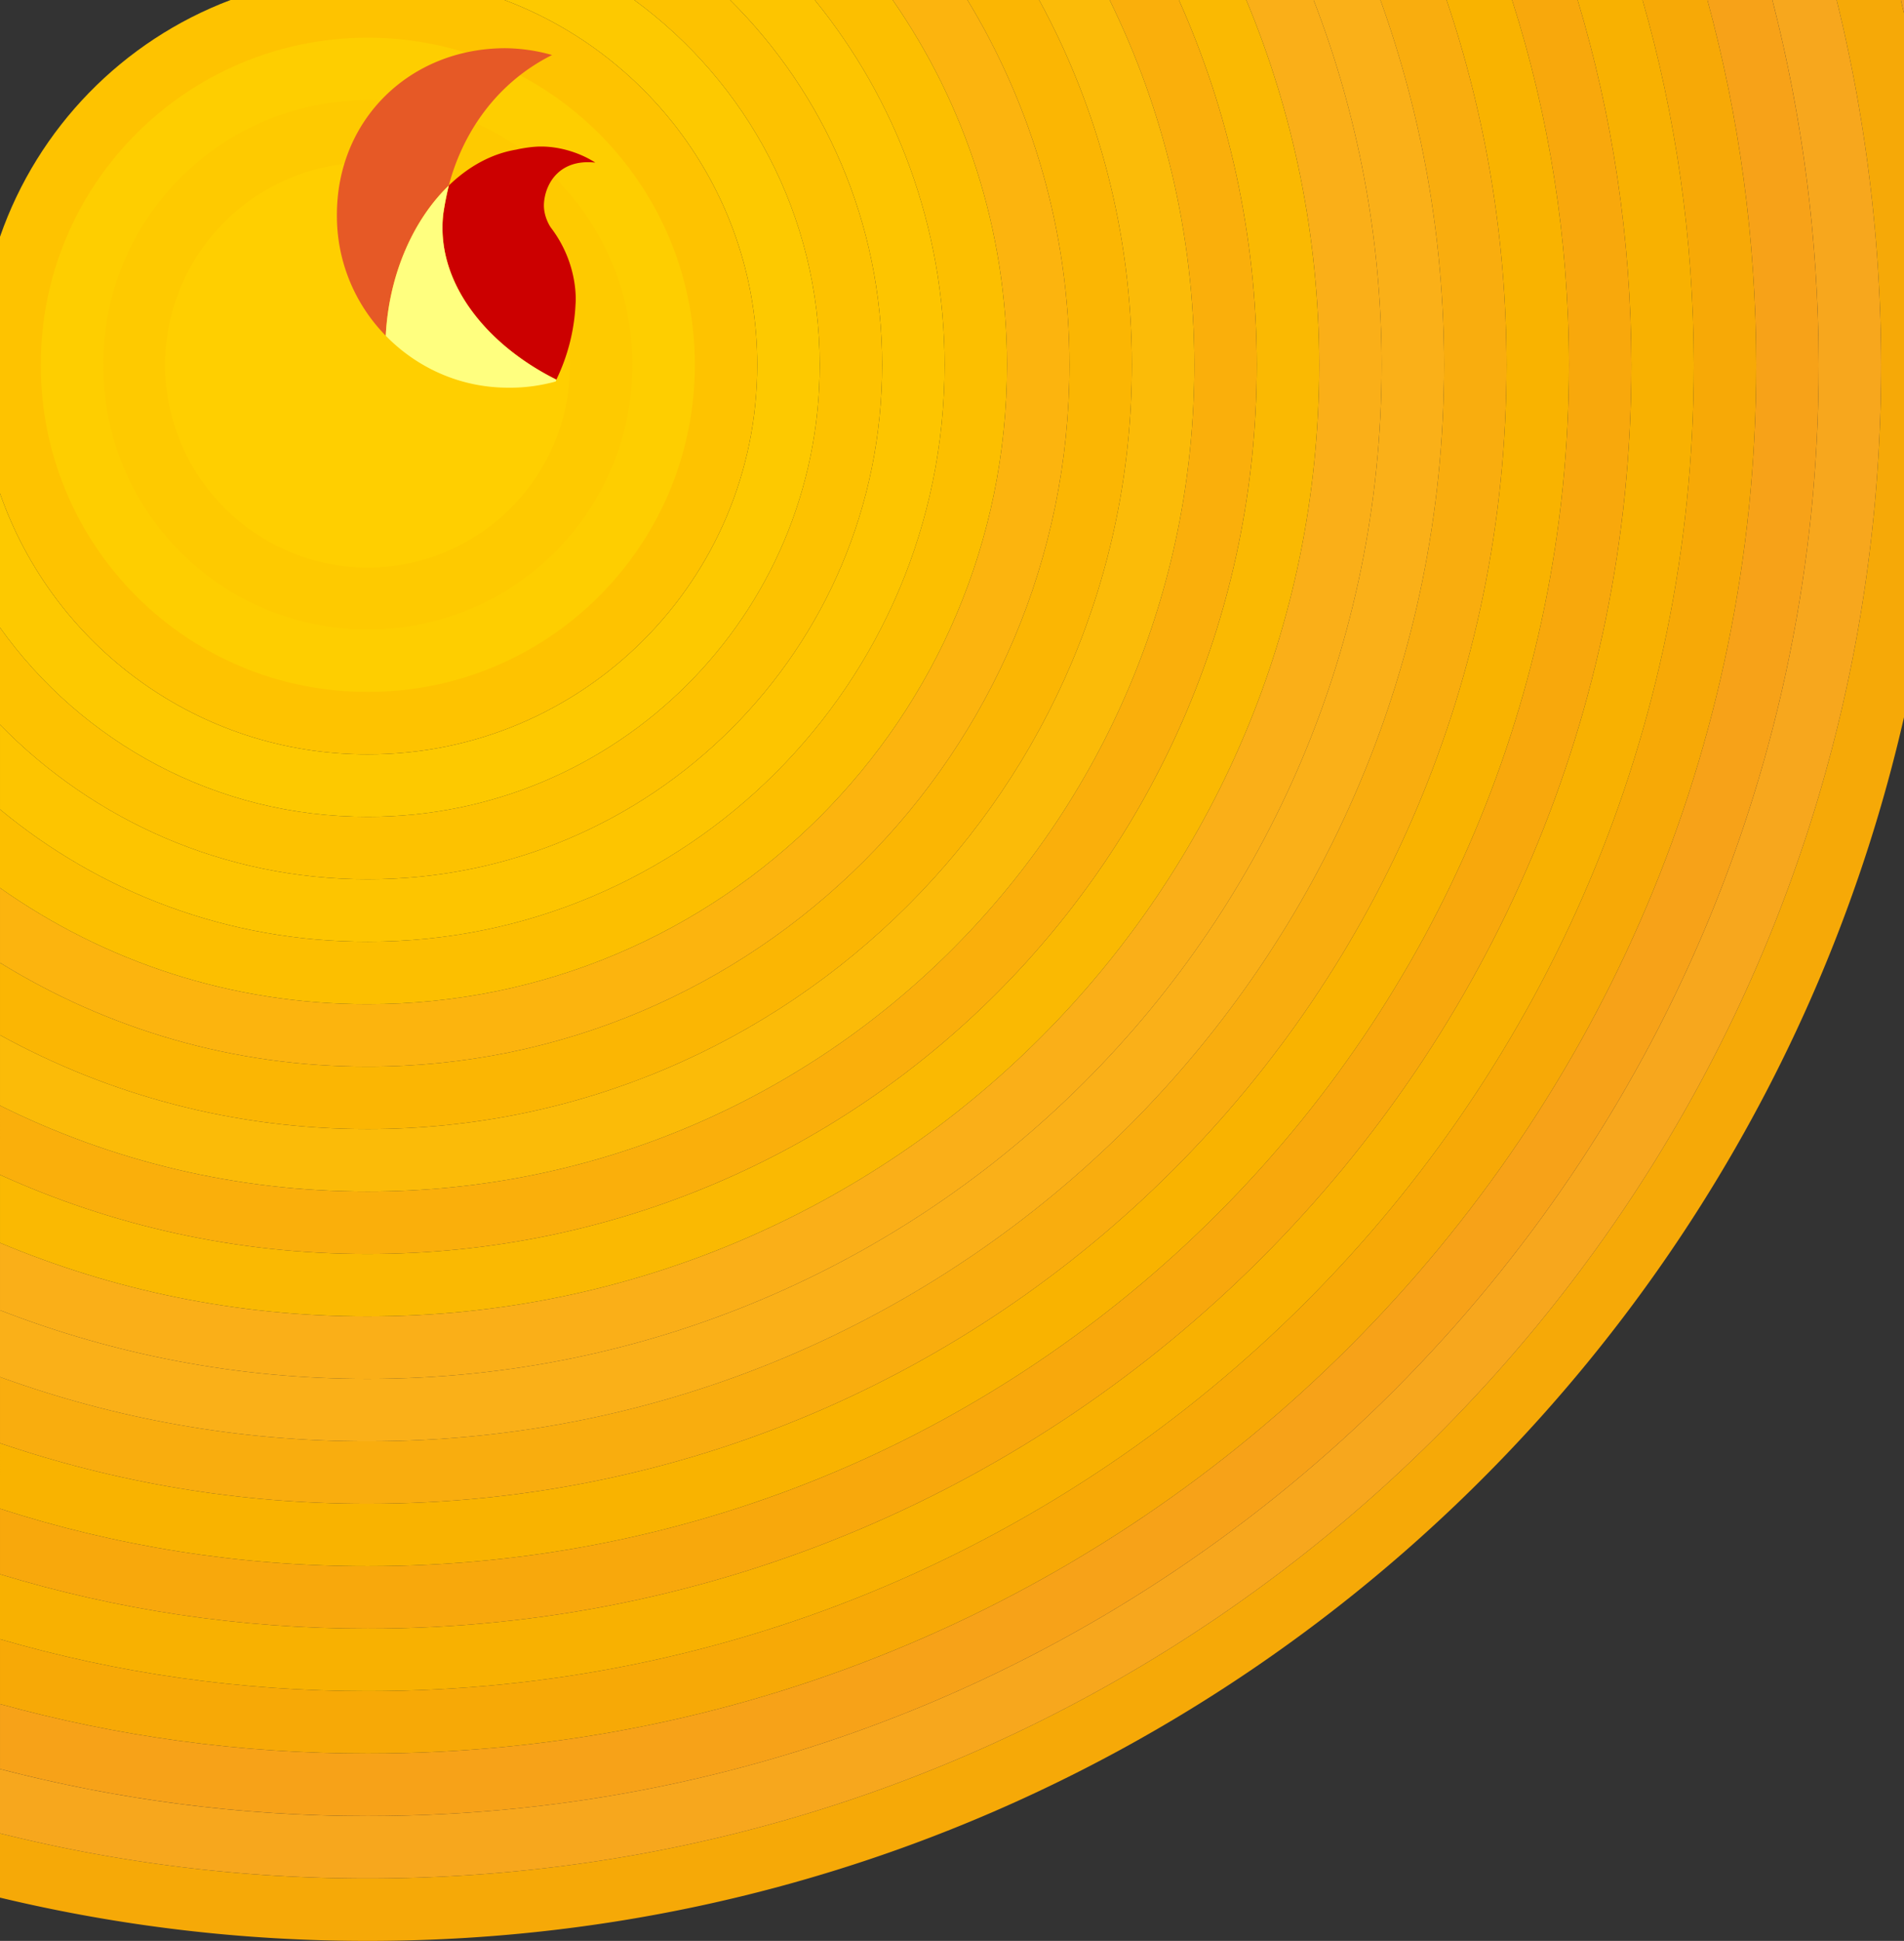
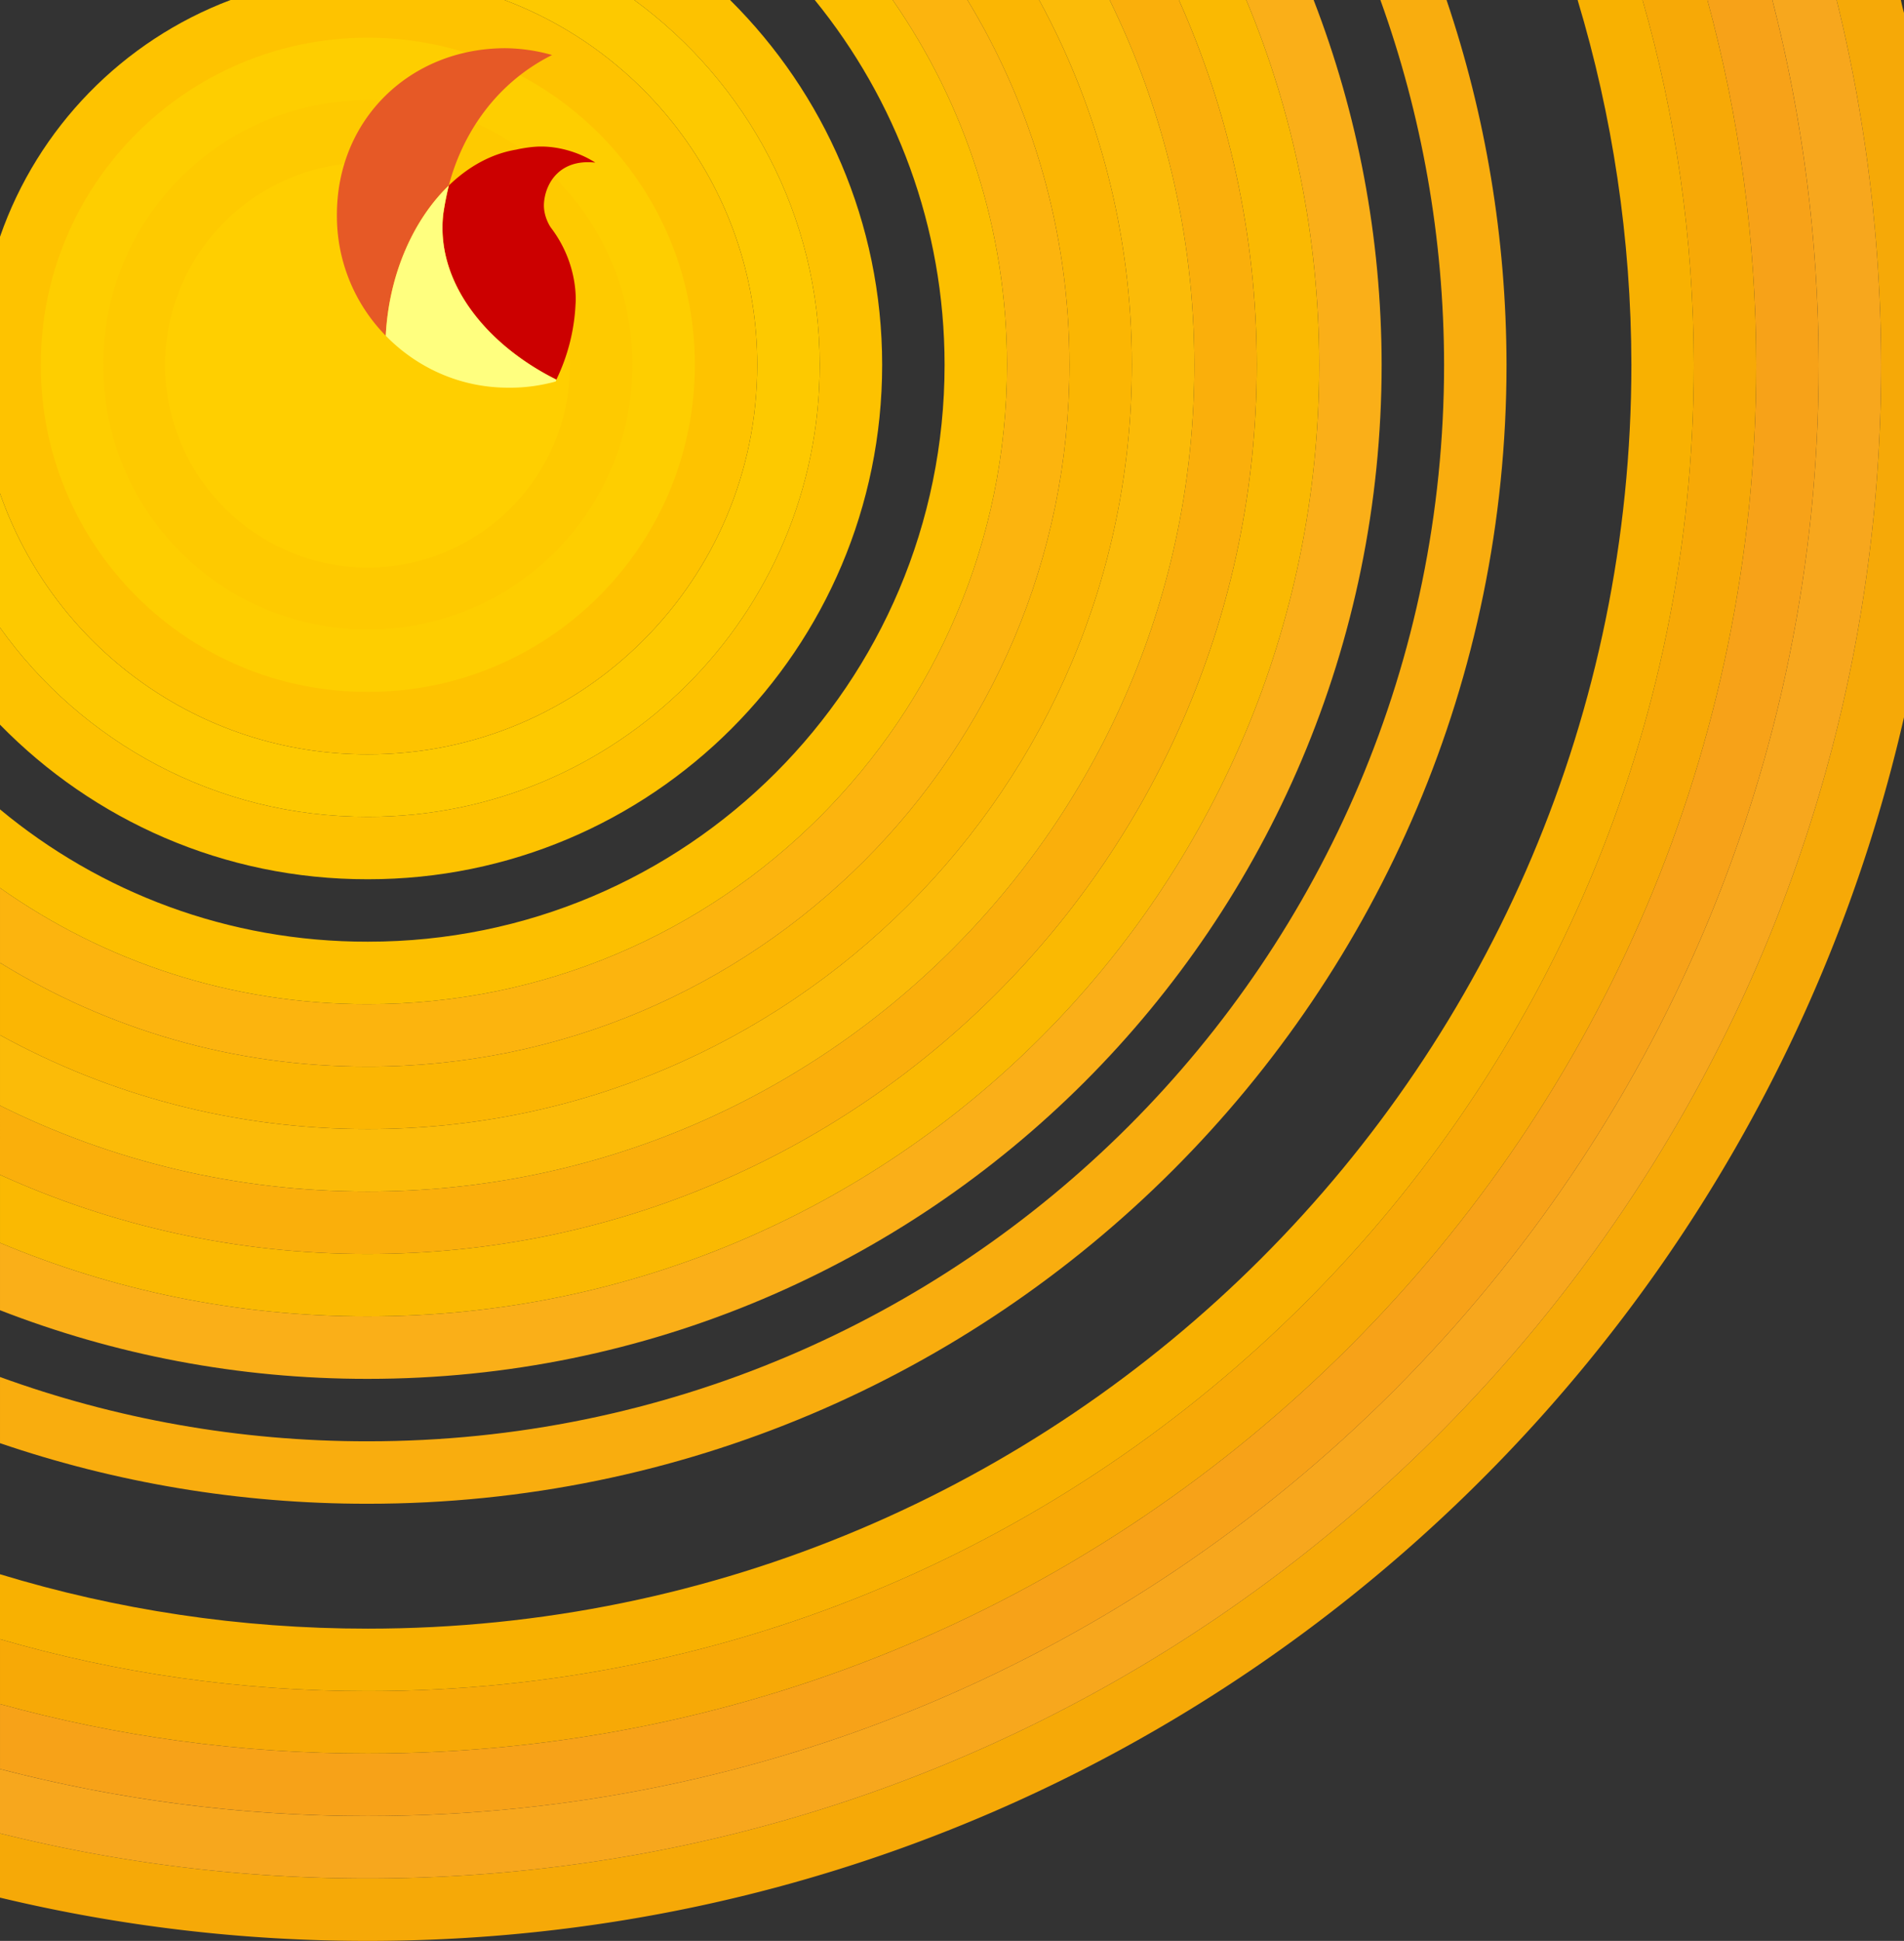
<svg xmlns="http://www.w3.org/2000/svg" width="308" height="313.898">
  <rect width="100%" height="100%" fill="#333333" stroke="none" />
-   <path fill="#f6a11e" d="M308 0h-.5c.137.703.3 1.383.5 2.098V0" />
  <path fill="#f6a907" d="M308 116V2.098c-.2-.715-.363-1.395-.5-2.098h-10.398a248.85 248.85 0 0 1 7.199 59C304.258 194.21 194.664 303.805 59.5 303.797A244.293 244.293 0 0 1 0 296.5v10.398a254.982 254.982 0 0 0 59.5 7c121.156 0 222.582-84.574 248.5-197.898" />
  <path fill="#f7a71d" d="M304.3 59a248.85 248.85 0 0 0-7.198-59h-10.399c4.852 18.875 7.457 38.645 7.5 59C294.16 188.633 189.086 293.707 59.5 293.7A234.898 234.898 0 0 1 0 286.097V296.5c19.027 4.762 38.953 7.305 59.5 7.297C194.664 303.807 304.258 194.21 304.3 59" />
  <path fill="#f7a218" d="M294.203 59c-.043-20.355-2.648-40.125-7.5-59h-10.5c5.117 18.828 7.86 38.605 7.899 59-.04 124.055-100.594 224.61-224.602 224.598-20.625.012-40.57-2.778-59.5-8v10.5c18.98 4.953 38.918 7.609 59.5 7.601C189.086 293.71 294.16 188.633 294.203 59" />
  <path fill="#f7a906" d="M284.102 59c-.04-20.395-2.782-40.172-7.899-59h-10.5c5.39 18.77 8.258 38.562 8.297 59-.04 118.48-96.07 214.508-214.5 214.5-20.668.01-40.629-2.914-59.5-8.402v10.5c18.93 5.222 38.875 8.011 59.5 8C183.508 283.609 284.063 183.055 284.102 59" />
  <path fill="#f8b101" d="M274 59c-.04-20.438-2.906-40.23-8.297-59h-10.5c5.625 18.707 8.66 38.508 8.7 59-.04 112.902-91.548 204.41-204.403 204.398-20.723.012-40.695-3.074-59.5-8.8v10.5c18.871 5.488 38.832 8.41 59.5 8.402 118.43.01 214.46-96.02 214.5-214.5" />
-   <path fill="#f8a80c" d="M263.902 59c-.039-20.492-3.074-40.293-8.699-59h-10.601c5.957 18.633 9.164 38.453 9.199 59-.035 107.324-87.024 194.313-194.301 194.297-20.781.016-40.77-3.25-59.5-9.297v10.598c18.805 5.726 38.777 8.812 59.5 8.8C172.355 263.41 263.863 171.902 263.902 59" />
-   <path fill="#f9b300" d="M253.8 59c-.034-20.547-3.241-40.367-9.198-59H234c6.273 18.547 9.668 38.387 9.703 59-.035 101.75-82.5 184.215-184.203 184.2-20.844.015-40.86-3.442-59.5-9.802V244c18.73 6.047 38.719 9.313 59.5 9.297 107.277.016 194.266-86.973 194.3-194.297" />
  <path fill="#f9ad0e" d="M243.703 59c-.035-20.613-3.43-40.453-9.703-59h-10.7c6.645 18.45 10.27 38.312 10.302 59-.032 96.172-77.977 174.117-174.102 174.098-20.922.02-40.957-3.664-59.5-10.399v10.7c18.64 6.359 38.656 9.816 59.5 9.8C161.203 243.215 243.668 160.75 243.703 59" />
-   <path fill="#fab018" d="M233.602 59c-.032-20.688-3.657-40.55-10.301-59H212.5c7.09 18.332 10.973 38.223 11 59-.027 90.594-73.453 164.02-164 164-21.012.02-41.078-3.93-59.5-11.102V222.7c18.543 6.735 38.578 10.418 59.5 10.399 96.125.02 174.07-77.926 174.102-174.098" />
  <path fill="#faaf18" d="M223.5 59c-.027-20.777-3.91-40.668-11-59h-10.898c7.597 18.195 11.773 38.121 11.8 59-.027 85.02-68.93 153.922-153.902 153.898-21.117.024-41.219-4.222-59.5-11.898v10.898C18.422 219.07 38.488 223.02 59.5 223c90.547.02 163.973-73.406 164-164" />
  <path fill="#fab902" d="M213.402 59c-.027-20.879-4.203-40.805-11.8-59h-10.899c8.059 18.027 12.574 37.996 12.598 59-.024 79.441-64.406 143.824-143.801 143.797-21.246.027-41.39-4.574-59.5-12.797v11c18.281 7.676 38.383 11.922 59.5 11.898 84.973.024 153.875-68.878 153.902-153.898" />
  <path fill="#faaf0b" d="M203.3 59c-.023-21.004-4.538-40.973-12.597-59H179.5c8.746 17.82 13.68 37.844 13.703 59-.023 73.863-59.887 133.727-133.703 133.7-21.402.027-41.602-4.997-59.5-13.903V190c18.11 8.223 38.254 12.824 59.5 12.797 79.395.027 143.777-64.356 143.8-143.797" />
  <path fill="#fbbb08" d="M193.203 59c-.023-21.156-4.957-41.18-13.703-59h-11.398c9.558 17.559 14.98 37.656 15 59-.02 68.29-55.36 123.629-123.602 123.598-21.594.03-41.871-5.5-59.5-15.2v11.399c17.898 8.906 38.098 13.93 59.5 13.902 73.816.028 133.68-59.836 133.703-133.699" />
  <path fill="#fbb603" d="M183.102 59c-.02-21.344-5.442-41.441-15-59H156.5c10.445 17.219 16.484 37.414 16.5 59-.016 62.71-50.836 113.531-113.5 113.5-21.844.031-42.223-6.133-59.5-16.8v11.698c17.629 9.7 37.906 15.23 59.5 15.2 68.242.03 123.582-55.309 123.602-123.598" />
  <path fill="#fcb40e" d="M173 59c-.016-21.586-6.055-41.781-16.5-59h-12.098c11.649 16.758 18.485 37.09 18.5 59-.015 57.133-46.316 103.434-103.402 103.398-22.176.036-42.695-6.933-59.5-18.8v12.101c17.277 10.668 37.656 16.832 59.5 16.801 62.664.031 113.484-50.79 113.5-113.5" />
  <path fill="#fcbf00" d="M162.902 59c-.015-21.91-6.851-42.242-18.5-59h-12.601c13.105 16.102 20.988 36.64 21 59-.012 51.559-41.79 93.336-93.301 93.297-22.637.039-43.371-8.008-59.5-21.399v12.7c16.805 11.867 37.324 18.836 59.5 18.8 57.086.036 103.387-46.265 103.402-103.398" />
-   <path fill="#fdc500" d="M152.8 59c-.01-22.36-7.894-42.898-21-59h-13.698c15.203 15.094 24.59 35.96 24.601 59-.012 45.98-37.27 83.238-83.203 83.2-23.348.038-44.414-9.571-59.5-25v13.698c16.129 13.391 36.863 21.438 59.5 21.399 51.512.039 93.29-41.738 93.3-93.297" />
  <path fill="#fdc200" d="M59.5 142.2c45.934.038 83.191-37.22 83.203-83.2-.012-23.04-9.398-43.906-24.601-59h-15.5c18.199 13.328 29.992 34.793 30 59-.008 40.402-32.747 73.14-73.102 73.098-24.563.043-46.262-12.059-59.5-30.598v15.7c15.086 15.429 36.152 25.038 59.5 25" />
  <path fill="#fdc900" d="M59.5 132.098c40.355.043 73.094-32.696 73.102-73.098-.008-24.207-11.801-45.672-30-59h-21c23.906 8.992 40.894 32.02 40.898 59-.004 34.828-28.219 63.043-63 63-27.55.043-50.938-17.613-59.5-42.203V101.5c13.238 18.54 34.938 30.64 59.5 30.598" />
  <path fill="#fec300" d="M59.5 122c34.781.043 62.996-28.172 63-63-.004-26.98-16.992-50.008-40.898-59H37.3C19.879 6.574 6.129 20.633 0 38.297v41.5c8.563 24.59 31.95 42.246 59.5 42.203" />
  <path fill="#fec300" d="M59.5 6.098c29.203.004 52.898 23.699 52.902 52.902-.004 29.25-23.699 52.945-52.902 52.898C30.25 111.945 6.555 88.25 6.602 59 6.555 29.797 30.25 6.102 59.5 6.098" />
  <path fill="#fece00" d="M59.5 111.898c29.203.047 52.898-23.648 52.902-52.898C112.398 29.797 88.703 6.102 59.5 6.098 30.25 6.102 6.555 29.797 6.602 59 6.555 88.25 30.25 111.945 59.5 111.898" />
  <path fill="#fece00" d="M59.5 16.2c23.625 0 42.8 19.175 42.8 42.8 0 23.676-19.175 42.848-42.8 42.797-23.676.05-42.848-19.121-42.797-42.797-.05-23.625 19.121-42.8 42.797-42.8" />
  <path fill="#feca00" d="M59.5 101.797c23.625.05 42.8-19.121 42.8-42.797 0-23.625-19.175-42.8-42.8-42.8-23.676 0-42.848 19.175-42.797 42.8-.05 23.676 19.121 42.848 42.797 42.797" />
  <path fill="#feca00" d="M59.5 26.297c18.05 0 32.703 14.652 32.703 32.703 0 18.098-14.652 32.75-32.703 32.797C41.402 91.75 26.75 77.097 26.703 59c.047-18.05 14.7-32.703 32.797-32.703" />
  <path fill="#ffcf00" d="M59.5 91.797C77.55 91.75 92.203 77.097 92.203 59c0-18.05-14.652-32.703-32.703-32.703-18.098 0-32.75 14.652-32.797 32.703.047 18.098 14.7 32.75 32.797 32.797" />
  <path fill="#131313" d="M96.3 26.297c.302-.004.298-.02 0 0" />
  <path fill="#c00" d="M83.5 24.2c-3.984.663-7.691 2.71-10.898 5.8a51.025 51.025 0 0 0-.899 4.598C70.418 45.918 79.04 55.953 90 61.398A31.349 31.349 0 0 0 93.102 49.2s.66-6.304-4-12.402c0 0-1.27-1.774-1.102-4 .242-3.176 2.54-7.129 8.3-6.5-2.394-1.55-5.667-2.61-8.8-2.598-1.215-.011-2.945.254-4 .5" />
  <path fill="#e65926" d="M72.602 30c2.175-8.277 7.52-16.504 16.699-21.102a28.637 28.637 0 0 0-7.598-1.101c-15.371.031-27.242 11.527-27.203 27a27.619 27.619 0 0 0 7.902 19.5c.512-9.969 4.496-18.797 10.2-24.297" />
  <path fill="#ffff7f" d="M71.703 34.598A50.86 50.86 0 0 1 72.602 30c-5.704 5.5-9.688 14.328-10.2 24.297 5.086 5.219 12.13 8.433 19.899 8.402 2.644.031 5.172-.347 7.601-1 .016-.105.051-.187.098-.3-10.96-5.446-19.582-15.481-18.297-26.801" />
</svg>